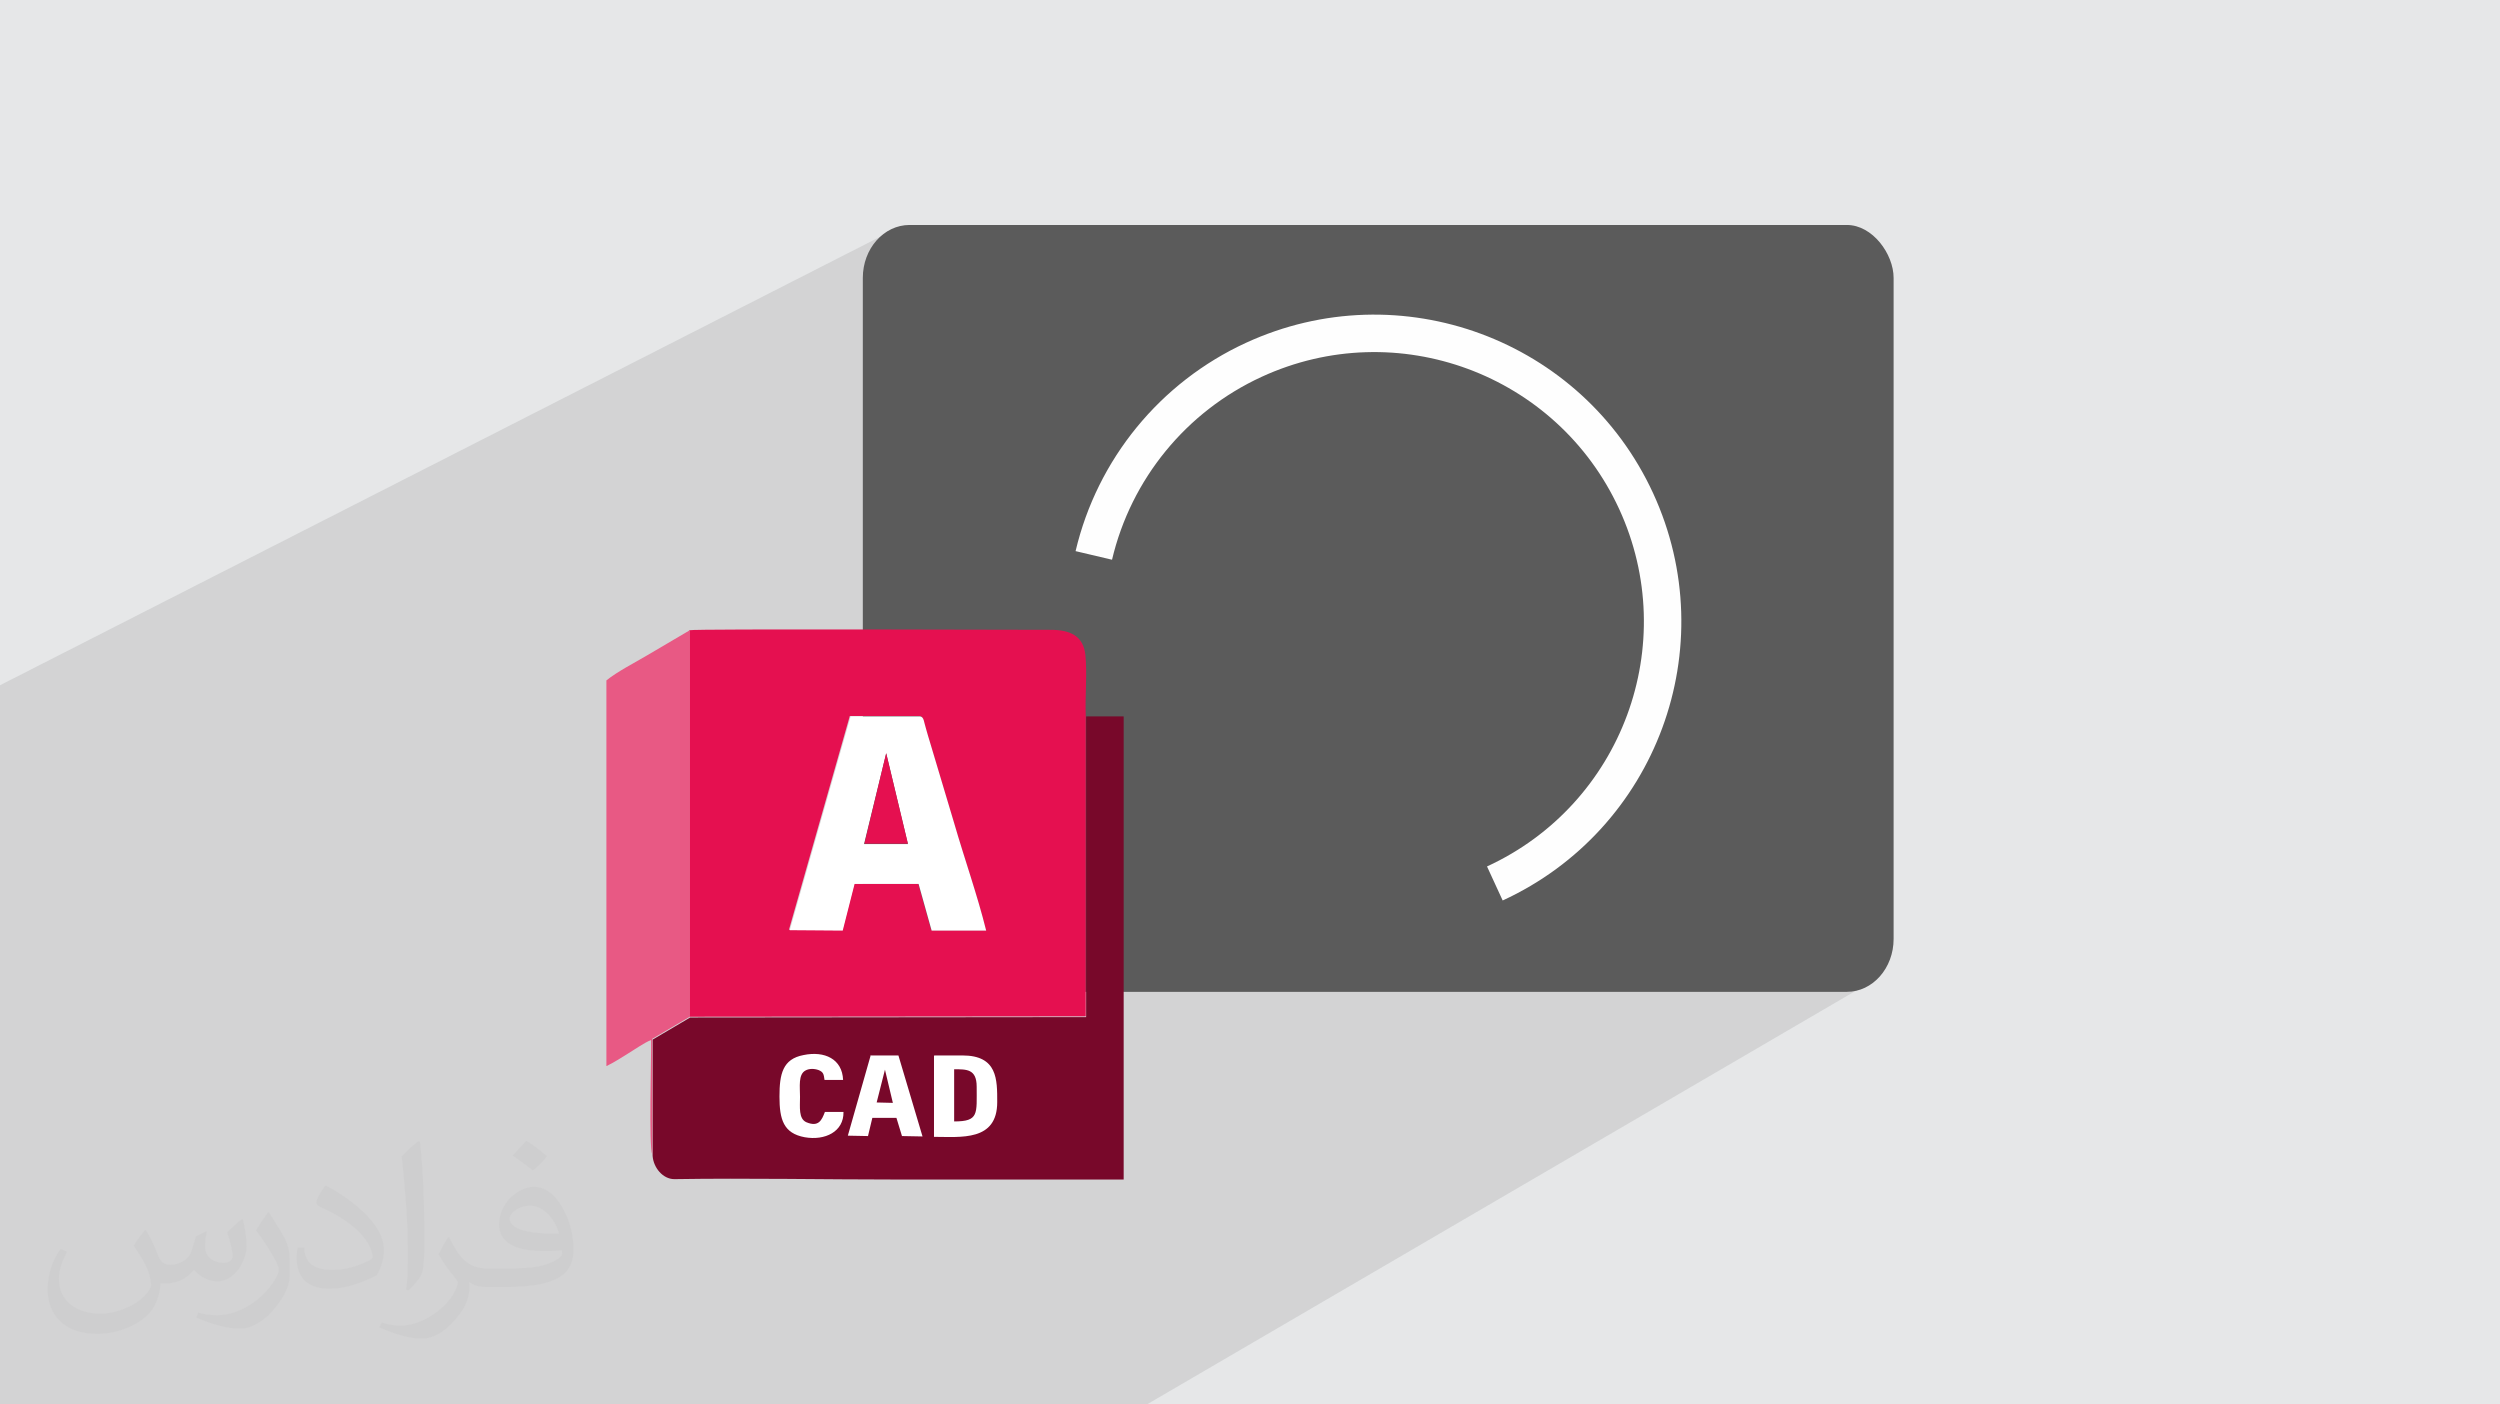
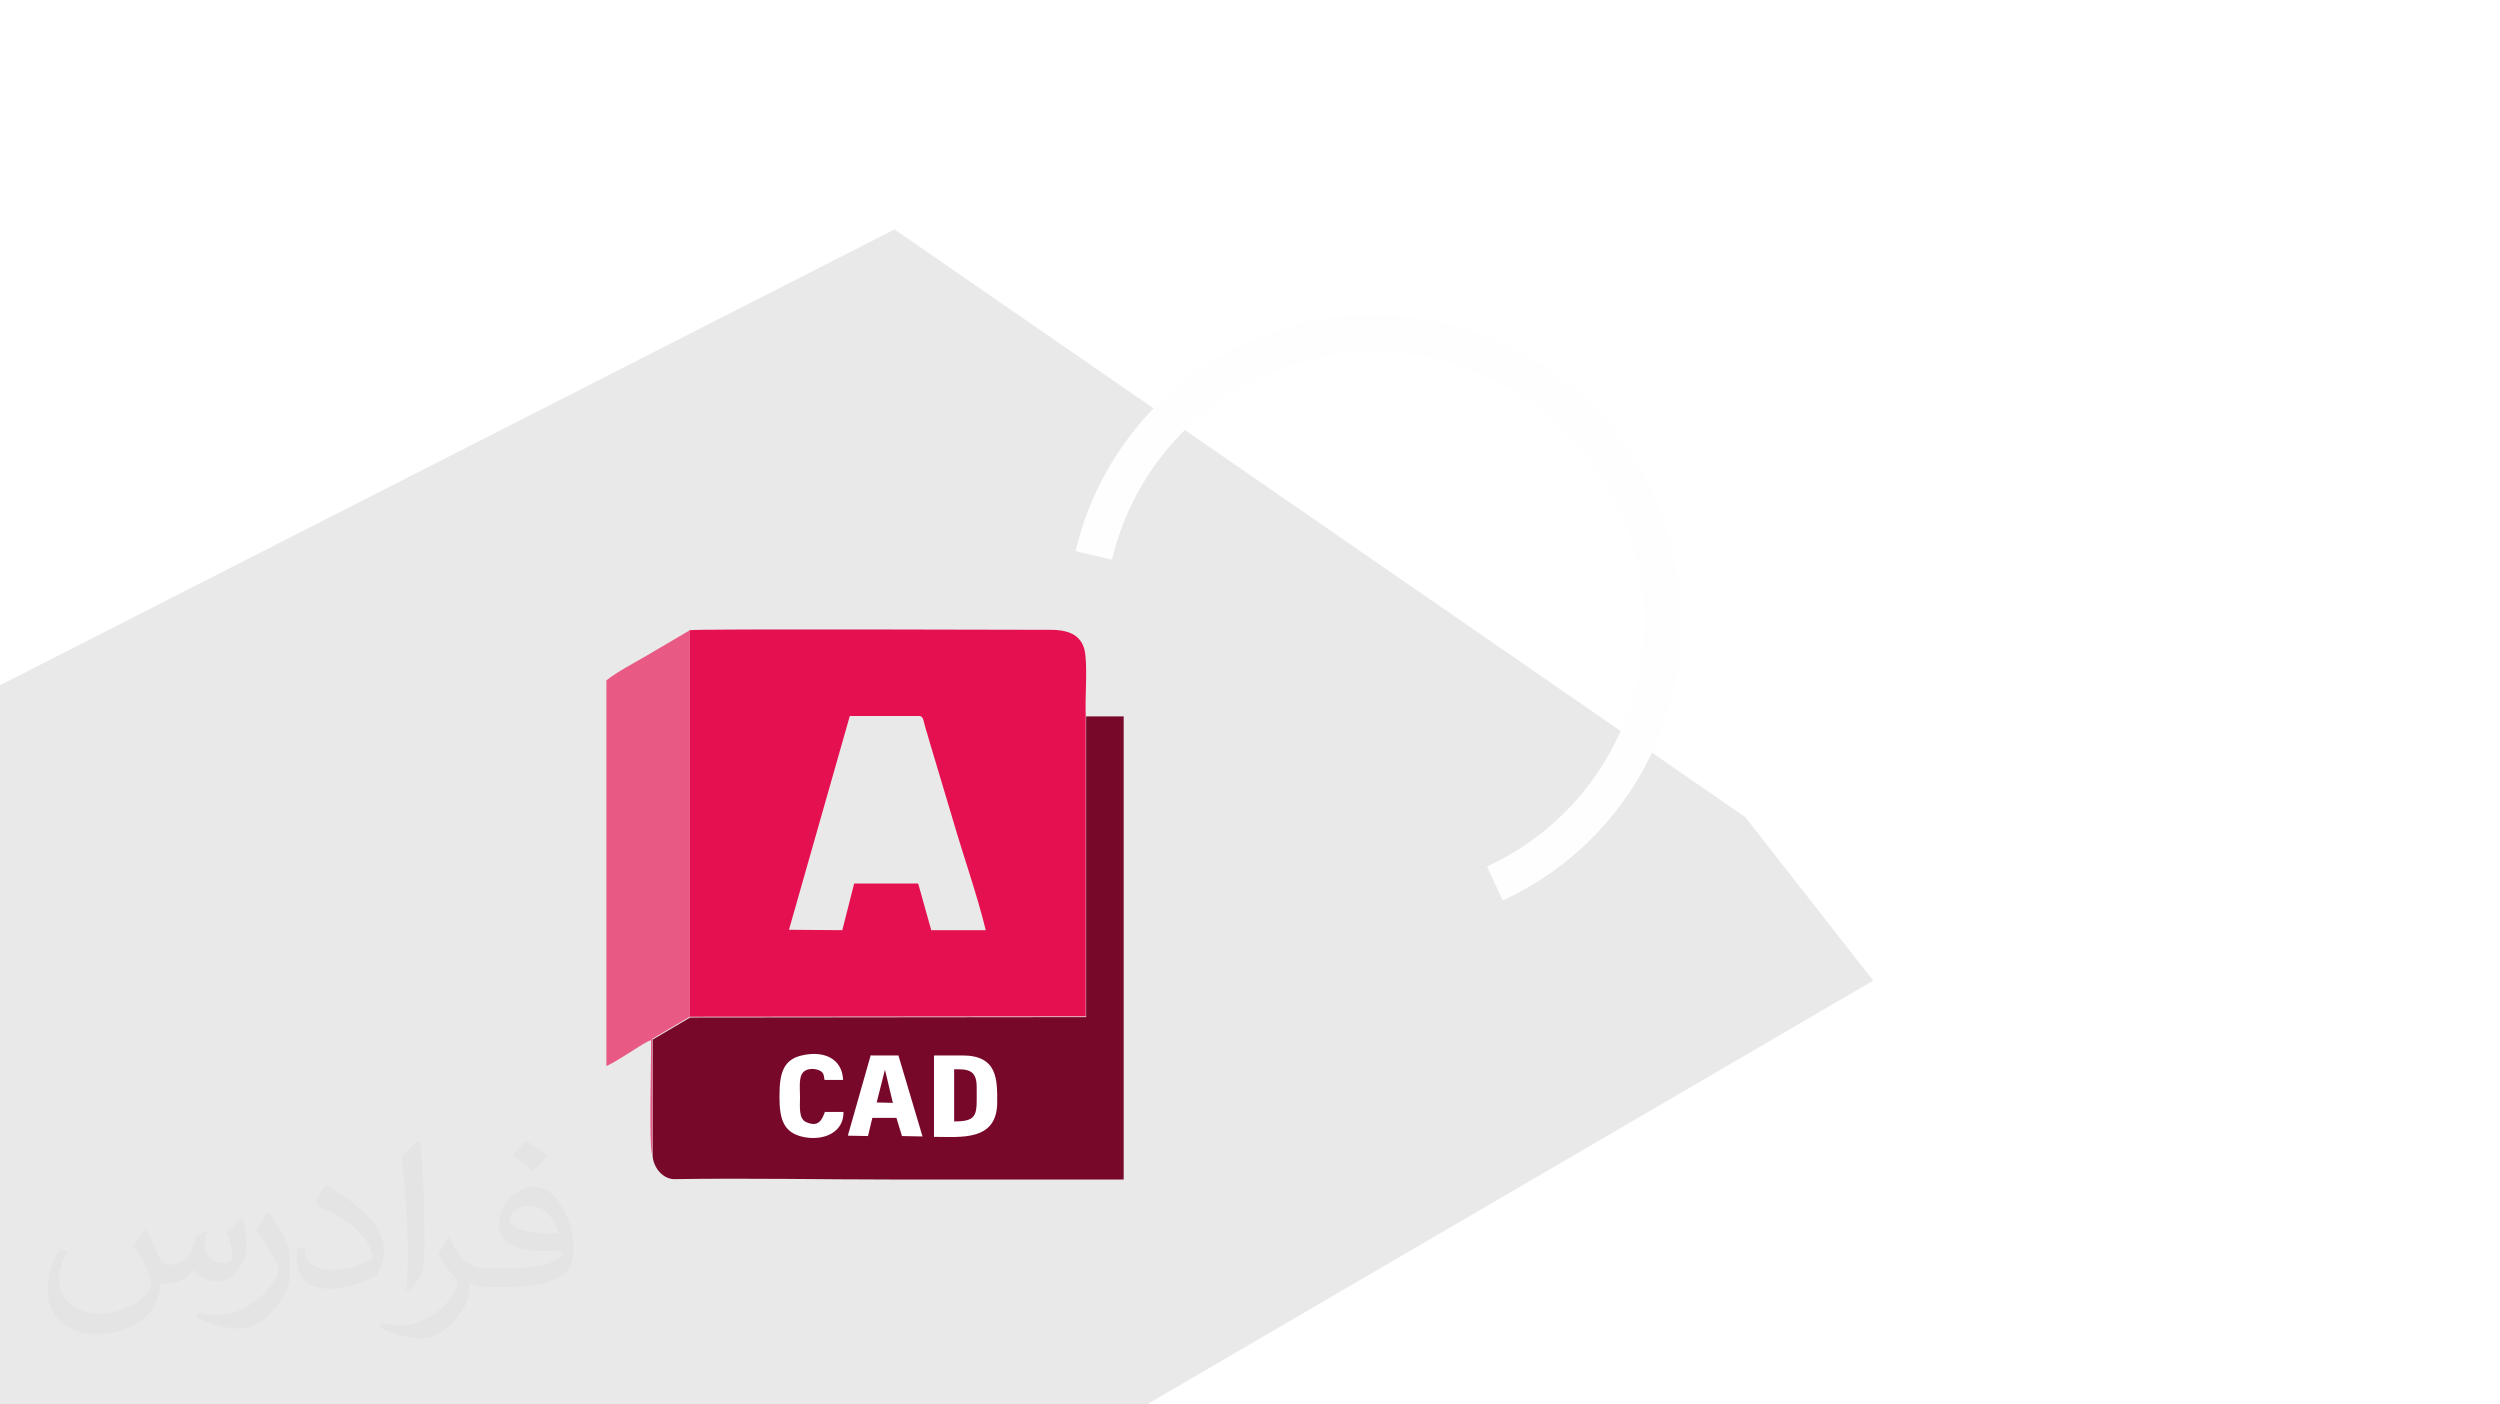
<svg xmlns="http://www.w3.org/2000/svg" xml:space="preserve" width="94.192mm" height="52.917mm" version="1.0" style="shape-rendering:geometricPrecision; text-rendering:geometricPrecision; image-rendering:optimizeQuality; fill-rule:evenodd; clip-rule:evenodd" viewBox="0 0 9404.92 5283.66">
  <defs>
    <style type="text/css">
   
    .str0 {stroke:#FEFEFE;stroke-width:140.9;stroke-miterlimit:22.926}
    .fil4 {fill:none}
    .fil3 {fill:#5B5B5B}
    .fil6 {fill:#78082A}
    .fil7 {fill:#E51050}
    .fil8 {fill:#E85984}
    .fil5 {fill:white}
    .fil2 {fill:#373435;fill-opacity:0.031}
    .fil1 {fill:#2B2A29;fill-opacity:0.102}
    .fil0 {fill:#E6E7E8}
   
  </style>
  </defs>
  <g id="Layer_x0020_1">
-     <polygon class="fil0" points="-0,0 9404.92,0 9404.92,5283.66 -0,5283.66 " />
    <polygon class="fil1" points="6565.39,3073.76 7046.93,3689.03 4314.12,5283.66 -0,5283.66 -0,2577.88 3365.11,863.1 " />
    <path class="fil2" d="M548.54 4627.69c17.95,27.21 29.6,53.36 40.96,82.43 8.45,16.91 12.93,48.09 52.57,48.09 11.61,0 28.28,-3.42 43.06,-11.61 16.63,-8.73 29.32,-21.94 35.94,-42l15.85 -53.36 38.57 -19.02 2.64 2.64c-5.27,20.09 -6.59,39.36 -6.59,54.43 0,44.63 38.57,61.56 69.22,61.56 17.95,0 34.09,-8.73 34.09,-25.11 0,-21.13 -8.98,-57.06 -20.62,-89.29 17.95,-17.95 35.94,-35.94 56.53,-50.47l3.17 1.6c8.98,38.04 14,75.56 14,100.66 0,24.57 -10.83,51.79 -19.81,69.49 -18.49,34.87 -51.25,62.62 -90.87,62.62 -30.1,0 -63.65,-15.07 -86.66,-43.06l-1.32 0c-21.66,26.96 -55.22,51.25 -108.86,51.25l-16.63 0c-2.64,35.41 -10.29,60.49 -21.94,82.95 -31.95,62.34 -126.81,106.47 -216.1,106.47 -124.17,0 -186.51,-71.59 -186.51,-166.96 0,-58.91 19.27,-113.6 48.88,-152.42l24.29 10.04c-18.49,35.41 -30.91,68.68 -30.91,101.45 0,89.29 72.66,131.83 156.4,131.83 77.68,0 173.83,-49.41 191.28,-106.72 -6.59,-62.62 -30.1,-91.93 -66.04,-148.99 10.83,-19.02 24.83,-38.04 42.28,-58.38l3.17 0 0 0 0 0 -0.02 -0.09zm1432.13 -336.04c26.15,16.39 51.79,35.66 76.87,57.85 -14,19.81 -31.45,37.79 -53.11,53.64 -25.11,-20.34 -50.19,-37.79 -75.84,-56.27 17.42,-19.55 34.62,-38.29 52.04,-55.22l0 0 0 0 0 0 0 0 0 0 0.03 0zm13.47 244.11c-42.28,0 -76.87,27.75 -76.87,48.34 0,44.13 84.53,57.85 185.72,57.31 -12.68,-51.79 -57.06,-105.68 -108.86,-105.68l0.01 0.03zm-94.86 236.19c54.96,0 103.04,-1.6 139.74,-10.83 40.96,-10.29 75.56,-30.91 75.56,-45.17 0,-3.7 0,-8.19 -1.32,-11.89 -22.98,2.11 -49.41,2.11 -72.38,2.11 -74.49,0 -131.55,-16.91 -154.02,-58.66 -5.55,-11.61 -9.51,-24.57 -9.51,-39.36 0,-40.43 17.42,-79.79 48.09,-107 25.61,-22.45 53.89,-36.44 82.67,-36.44 52.04,0 93.51,41.75 122.57,107.54 15.85,35.94 26.68,77.4 26.68,129.72 0,34.87 -9.51,64.19 -31.17,85.85 -40.43,39.11 -114.92,53.89 -229.04,53.89l-51.79 0 0 0 -13.47 0c-28.28,0 -48.62,-5.02 -64.72,-17.42l-2.64 0c0.79,6.59 1.32,12.93 1.32,19.02 0,25.61 -8.45,58.38 -25.61,84.53 -50.72,75.3 -105.68,108.04 -153.24,108.04 -48.09,0 -107,-18.49 -160.11,-42.54l9.51 -18.49c17.17,7.13 40.96,11.89 73.7,11.89 85.85,0 198.66,-82.43 212.66,-163 -3.17,-6.59 -8.98,-15.32 -17.17,-24.57 -25.11,-29.85 -40.96,-54.68 -55.75,-80.83 12.68,-25.11 24.29,-45.17 35.13,-63.4l4.49 -0.53c36.72,74.77 69.99,117.55 144.23,117.55l11.61 0 0 0 53.89 0 0 0 0 0 0 0 0 0 0 0 0.09 0.01zm-371.98 79c6.34,-34.34 6.87,-72.91 6.87,-108.86l0 -53.36c0,-99.6 -12.68,-244.36 -22.98,-338.68 17.95,-19.27 43.06,-42 62.87,-57.31l5.81 1.6c13.47,118.62 16.63,256 16.63,383.06 0,33.3 -1.32,65.79 -4.49,89.55 -1.85,30.1 -19.27,52.83 -56.53,87.7l-8.19 -3.7zm-382.8 -157.19c1.85,46.77 24.83,83.49 105.15,83.49 49.93,0 92.19,-12.93 138.96,-35.13 8.45,-3.7 12.93,-8.73 12.93,-12.93 0,-29.32 -22.45,-68.15 -60.23,-103.55 -36.72,-33.3 -85.34,-62.62 -130.76,-82.18 -15.6,-6.59 -20.62,-13.47 -20.62,-20.09 0,-13.47 17.95,-41.75 32.77,-62.09l5.02 -0.53c52.04,27.21 110.17,67.64 153.24,112.53 39.11,41.47 63.4,83.49 63.4,129.19 0,33.81 -10.29,65.51 -26.96,95.11 -57.06,28.79 -117.83,50.72 -178.06,50.72 -73.17,0 -123.1,-34.34 -123.1,-114.92 0,-8.73 0,-22.19 3.17,-39.64l25.11 0 0 0 0 0 0 0 0 0 0 0 -0.02 0zm-132.37 -132.9l45.45 73.45c16.63,27.21 32.23,56.81 32.23,103.55l0 59.7c0,48.34 -30.91,100.13 -80.83,151.38 -39.11,34.62 -73.7,49.41 -105.68,49.41 -47.55,0 -101.98,-14.79 -164.85,-41.75l7.13 -18.49c19.81,5.27 42.79,9.77 71.06,9.77 90.36,-0.53 182.8,-66.57 225.08,-147.15 5.02,-9.26 6.87,-17.95 6.87,-24.04 0,-9.26 -5.02,-19.55 -8.98,-28.79 -22.98,-43.31 -48.62,-82.95 -76.87,-119.68 14.79,-23.25 29.6,-45.7 45.7,-67.9l3.7 0.53 0 0 0 0 0 0 0 0 0 0 -0.02 0.01z" />
    <g id="_2381684859184">
-       <rect class="fil3" x="3245.9" y="846.31" width="3877.79" height="2884.97" rx="175.93" ry="199.02" />
      <path class="fil4 str0" d="M4114.85 2089.49c76.68,-324.85 298.71,-596.28 601.91,-735.85 543.98,-250.4 1187.95,-12.41 1438.36,531.57 250.4,543.98 12.41,1187.96 -531.57,1438.36" />
      <g>
        <rect class="fil5" x="2848.65" y="3885.87" width="1112.69" height="518.01" />
        <path class="fil5" d="M3589.48 4024.08c46.09,0 84.75,-2.97 84.75,65.4 0,102.56 7.43,130.82 -84.75,130.82l0 -194.73 0 -1.48 0 -0.04 0 0.02zm-75.83 249.73c101.1,0 237.86,19.34 237.86,-130.85 0,-84.7 1.48,-175.39 -130.82,-175.39l-105.55 0 0 304.74 -1.48 1.48 0.03 0 -0.04 0.03z" />
        <path class="fil5" d="M3173.23 4181.67l-68.37 0c-11.89,31.2 -25.27,57.95 -69.85,38.63 -31.23,-13.37 -23.78,-56.5 -23.78,-95.12 0,-38.63 -5.94,-83.25 20.83,-99.61 14.85,-7.46 34.2,-8.92 49.05,-1.48 17.84,7.46 17.84,14.84 22.31,37.17l69.85 0c-2.96,-77.3 -71.35,-108.52 -148.65,-93.66 -78.78,16.33 -90.67,71.34 -90.67,156.11 0,84.75 14.85,138.25 95.12,153.12 75.83,13.37 147.18,-20.83 145.7,-95.14l-1.49 0 0 -0.05 -0.03 0.01z" />
        <path class="fil6" d="M3277.28 3970.55l102.55 0 90.68 304.75 -77.3 -1.48 -20.83 -68.38 -90.68 0 -16.33 68.38 -75.83 -1.49 86.24 -303.26 1.49 1.48 0 0zm237.86 0l105.54 0c132.33,0 130.85,90.68 130.85,175.4 0,148.65 -136.78,130.84 -237.86,130.84l0 -304.74 1.49 -1.49 -0.04 0 0.02 -0.02zm-341.94 212.59c1.48,74.31 -69.87,108.52 -145.7,95.14 -80.27,-14.85 -95.14,-66.92 -95.14,-153.12 0,-84.76 11.89,-141.24 90.67,-156.11 78.78,-16.34 145.7,14.85 148.65,93.67l-69.84 0c-2.96,-22.32 -4.45,-29.73 -22.32,-37.16 -16.34,-5.94 -35.68,-5.94 -49.05,1.48 -28.23,14.86 -20.83,60.98 -20.83,99.61 0,38.67 -5.94,81.75 23.78,95.12 46.09,19.34 57.95,-7.43 69.85,-38.63l68.37 0 1.49 0 0 0.03 0.05 -0.01zm-576.8 -355.29l-141.27 83.25 0 437.07c2.96,44.61 38.66,87.71 81.77,87.71 278,-4.43 564.94,1.49 844.41,1.49 282.47,0 564.93,0 845.9,0l0 -1742.35 -141.21 0 0 1131.33 -1489.6 1.49 0 0 0 0.03 0 -0.01z" />
        <path class="fil6" d="M3589.48 4218.81c93.66,0 84.75,-28.22 84.75,-130.84 0,-66.89 -38.66,-65.41 -84.75,-65.41l0 194.73 0 1.48 0 0.03 0 0.02z" />
        <polygon class="fil6" points="3297.96,4147.46 3358.92,4148.95 3329.19,4024.08 " />
        <path class="fil7" d="M3198.49 2693.53l261.64 0c14.85,2.96 13.37,19.33 22.31,47.58 5.92,17.84 8.91,31.24 14.86,50.55l90.68 303.26c38.63,132.31 87.7,270.57 120.43,404.36l-205.14 0 -49.05 -175.43 -240.85 0 -44.61 175.43 -200.7 -1.48 228.95 -804.27 1.5 0 0 0 -0.03 0zm-603.57 1131.31l1489.6 -1.48 0 -1131.33c-2.96,-71.35 5.92,-160.55 -1.48,-228.94 -7.44,-69.87 -56.5,-93.68 -129.34,-93.68 -89.2,0 -1338,-4.42 -1360.28,1.5l0 1453.93 1.49 0 0.03 0 -0.02 0 0 0z" />
-         <path class="fil5" d="M3333.77 2833.29l81.77 341.93 -165.01 0 83.24 -340.46 0 -1.48 0 0.01zm-364.2 665.99l200.69 1.48 44.61 -175.43 240.85 0 49.05 175.43 205.14 0c-32.69,-132.3 -81.75,-270.55 -120.44,-404.35l-90.67 -303.27c-5.92,-17.8 -8.92,-31.2 -14.86,-50.55 -8.91,-28.22 -7.42,-44.61 -22.31,-47.58l-261.63 0 -228.96 804.27 -1.5 0 0 0 0.04 0z" />
-         <polygon class="fil7" points="3252.01,3173.72 3415.54,3173.72 3333.77,2833.29 " />
        <path class="fil8" d="M2453.69 4345.17l0 -437.08 141.23 -83.25 0 -1453.92 -159.06 93.66c-47.6,28.22 -114.47,62.43 -154.62,95.14l0 1450.97c28.23,-13.37 55.01,-31.24 81.78,-47.58 22.31,-13.37 62.43,-41.62 86.24,-50.55 1.48,65.4 -8.92,399.91 4.43,431.11l0 1.5 0 0 0 0.01 0 0z" />
      </g>
    </g>
  </g>
</svg>